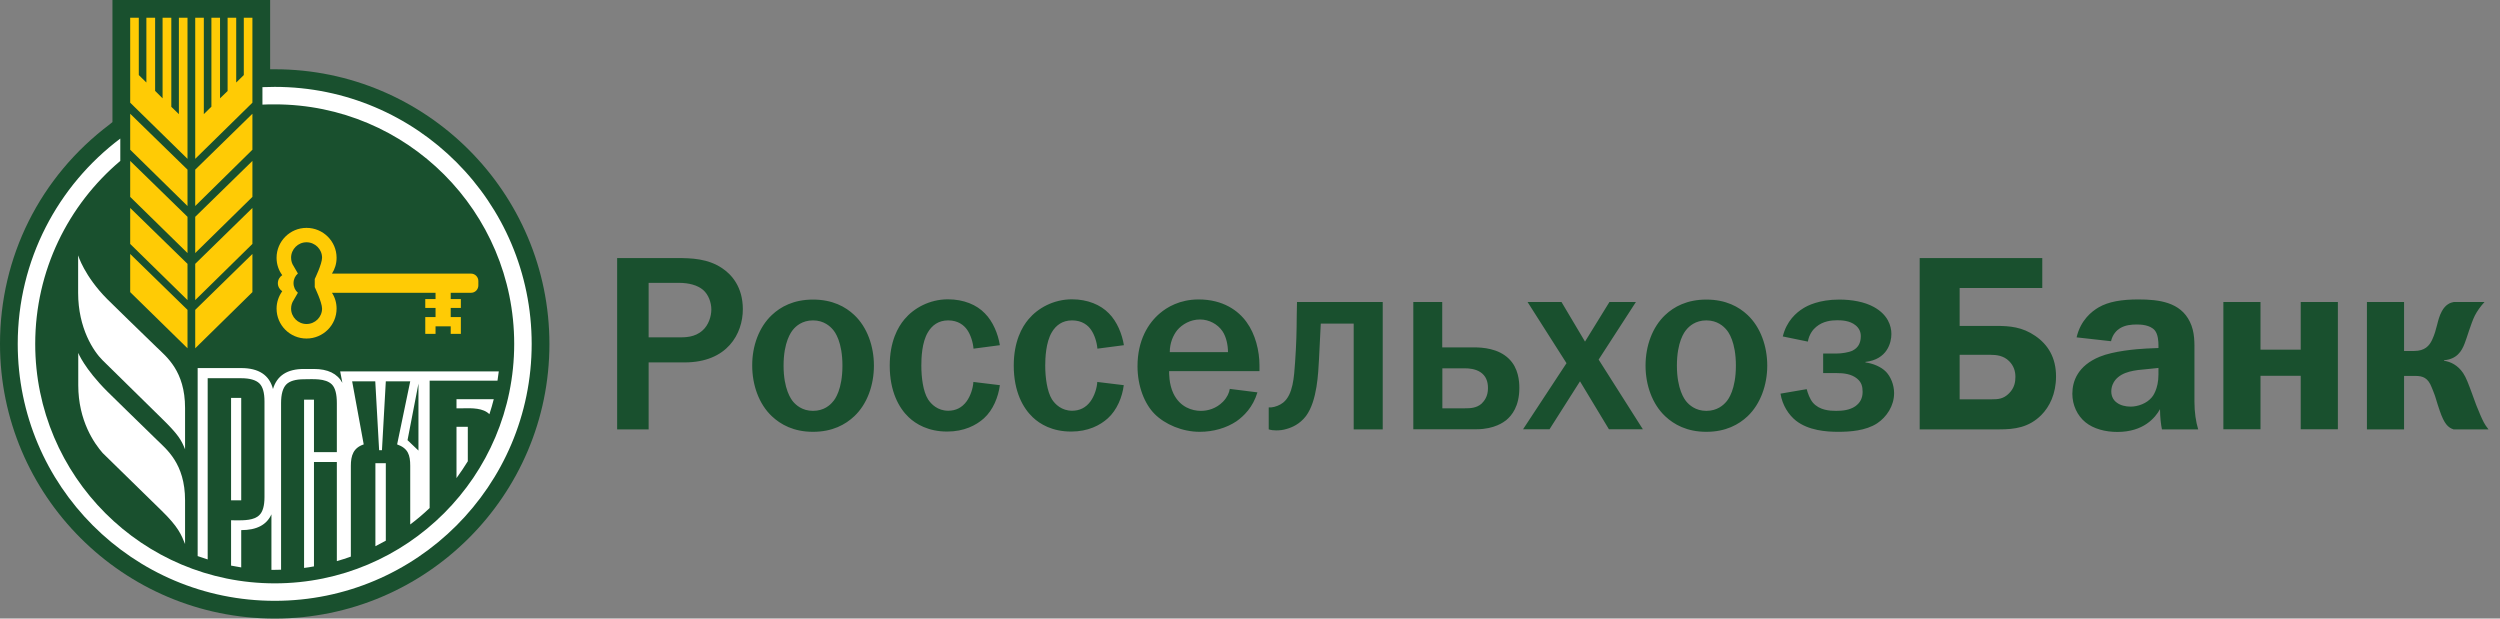
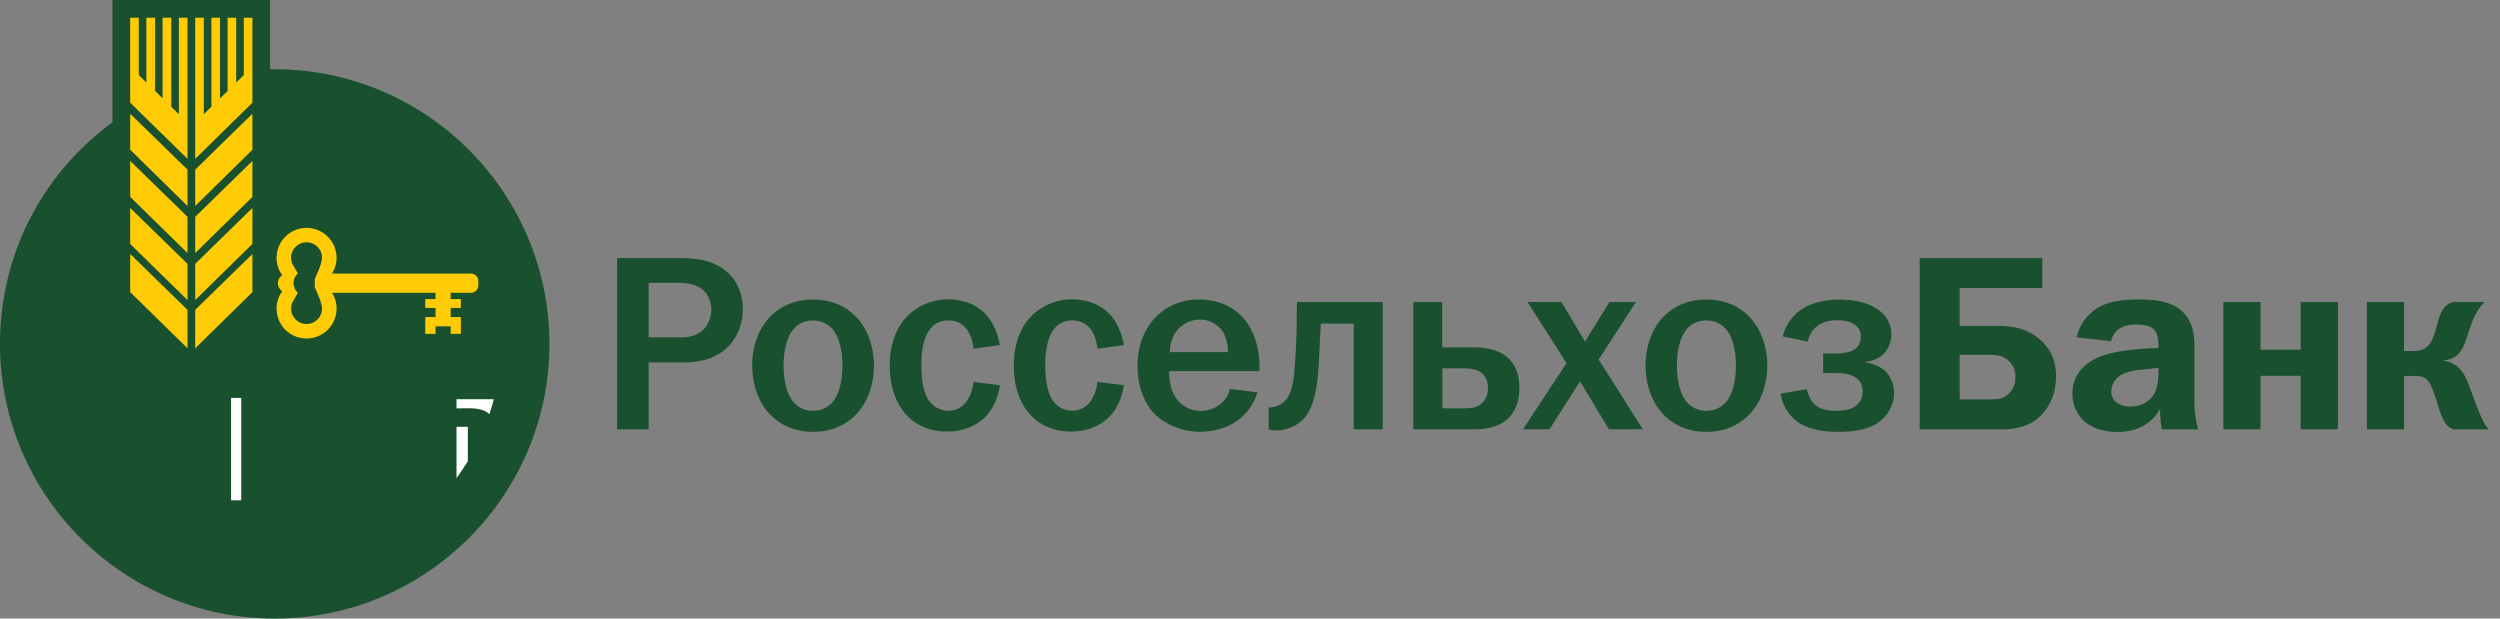
<svg xmlns="http://www.w3.org/2000/svg" width="194" height="48" viewBox="0 0 194 48" fill="none">
  <rect x="0" y="0" width="194" height="48" fill="#808080" stroke="none" />
  <path d="M52.508 20.025C53.655 20.025 54.931 20.065 56.038 20.813C56.776 21.302 57.644 22.269 57.644 23.995C57.644 25.89 56.447 28.123 53.126 28.123H50.334V33.319H47.89V20.025H52.508V20.025ZM52.608 26.179C53.146 26.179 53.924 26.199 54.542 25.62C54.971 25.231 55.2 24.573 55.2 24.015C55.2 23.496 54.991 22.868 54.562 22.499C54.133 22.13 53.455 21.95 52.697 21.95H50.334V26.179H52.608V26.179ZM59.898 24.443C60.576 23.805 61.583 23.247 63.089 23.247C64.605 23.247 65.612 23.805 66.29 24.443C67.298 25.391 67.816 26.867 67.816 28.373C67.816 29.879 67.298 31.355 66.29 32.302C65.612 32.94 64.605 33.509 63.089 33.509C61.583 33.509 60.576 32.94 59.898 32.302C58.891 31.355 58.372 29.879 58.372 28.373C58.362 26.857 58.891 25.391 59.898 24.443V24.443ZM61.543 31.165C61.753 31.415 62.242 31.883 63.089 31.883C63.947 31.883 64.426 31.424 64.635 31.165C64.795 30.996 65.373 30.218 65.373 28.373C65.373 26.528 64.795 25.76 64.635 25.58C64.426 25.331 63.937 24.862 63.089 24.862C62.242 24.862 61.753 25.321 61.543 25.58C61.394 25.76 60.805 26.528 60.805 28.373C60.805 30.208 61.394 30.986 61.543 31.165ZM75.545 27.056C75.505 26.558 75.316 25.969 75.057 25.6C74.817 25.251 74.359 24.862 73.581 24.862C72.823 24.862 72.324 25.251 72.015 25.77C71.526 26.568 71.496 27.804 71.496 28.373C71.496 29.28 71.626 30.367 72.015 30.986C72.264 31.375 72.773 31.873 73.581 31.873C74.159 31.873 74.648 31.644 75.017 31.135C75.306 30.726 75.505 30.148 75.535 29.639L77.59 29.889C77.47 30.796 77.071 31.813 76.353 32.462C75.755 33 74.817 33.489 73.501 33.489C72.035 33.489 71.078 32.91 70.519 32.382C69.761 31.664 69.043 30.387 69.043 28.373C69.043 26.498 69.681 25.371 70.19 24.773C70.908 23.915 72.125 23.227 73.561 23.227C74.787 23.227 75.795 23.655 76.423 24.314C77.061 24.952 77.45 25.919 77.59 26.787L75.545 27.056V27.056ZM85.159 27.056C85.12 26.558 84.93 25.969 84.671 25.6C84.441 25.251 83.973 24.862 83.195 24.862C82.437 24.862 81.938 25.251 81.629 25.77C81.15 26.568 81.11 27.804 81.11 28.373C81.11 29.28 81.25 30.367 81.629 30.986C81.878 31.375 82.387 31.873 83.195 31.873C83.773 31.873 84.262 31.644 84.631 31.135C84.92 30.726 85.12 30.148 85.149 29.639L87.204 29.889C87.094 30.796 86.685 31.813 85.967 32.462C85.369 33 84.441 33.489 83.125 33.489C81.649 33.489 80.701 32.91 80.143 32.382C79.385 31.664 78.667 30.387 78.667 28.373C78.667 26.498 79.305 25.371 79.814 24.773C80.532 23.915 81.749 23.227 83.185 23.227C84.401 23.227 85.409 23.655 86.047 24.314C86.685 24.952 87.074 25.919 87.214 26.787L85.159 27.056V27.056ZM97.576 30.447C97.227 31.604 96.529 32.282 95.95 32.691C95.172 33.21 94.165 33.509 93.098 33.509C91.761 33.509 90.405 32.94 89.587 32.113C88.829 31.345 88.271 29.998 88.271 28.413C88.271 26.398 89.109 25.062 90.016 24.304C90.545 23.855 91.532 23.237 93.018 23.237C94.903 23.237 96.1 24.104 96.738 25.002C97.416 25.929 97.735 27.226 97.735 28.353V28.802H90.724C90.724 28.911 90.704 29.809 91.053 30.527C91.572 31.614 92.529 31.883 93.188 31.883C93.706 31.883 94.365 31.724 94.913 31.165C95.242 30.816 95.382 30.487 95.432 30.178L97.576 30.447V30.447ZM95.292 27.326C95.292 26.767 95.152 26.129 94.863 25.7C94.494 25.161 93.836 24.792 93.118 24.792C92.38 24.792 91.742 25.161 91.353 25.62C91.043 26.009 90.774 26.608 90.774 27.326H95.292V27.326ZM107.299 23.436V33.319H105.046V25.112H102.492C102.433 26.448 102.393 26.986 102.353 27.904C102.293 28.931 102.223 31.095 101.346 32.282C100.857 32.92 100.258 33.17 99.83 33.289C99.58 33.369 99.311 33.399 99.032 33.399C98.842 33.399 98.643 33.379 98.453 33.319V31.614H98.643C98.932 31.594 99.321 31.444 99.57 31.245C100.348 30.627 100.418 29.23 100.498 28.123C100.598 26.667 100.618 25.8 100.627 24.483L100.647 23.436H107.299V23.436ZM111.917 26.957H114.4C115.038 26.957 116.275 27.036 117.093 27.844C117.831 28.562 117.901 29.57 117.901 30.108C117.901 31.524 117.322 32.242 116.873 32.611C116.714 32.731 115.986 33.309 114.59 33.309H109.673V23.436H111.917V26.957V26.957ZM111.917 31.684H113.682C114.111 31.684 114.57 31.664 114.959 31.335C115.188 31.115 115.467 30.756 115.467 30.128C115.467 29.59 115.308 29.161 114.869 28.871C114.48 28.622 113.991 28.582 113.692 28.582H111.927V31.684H111.917V31.684ZM121.172 23.436L122.997 26.508L124.892 23.436H126.946L124.054 27.904L127.485 33.309H124.852L122.608 29.59L120.244 33.309H118.19L121.561 28.183L118.539 23.436H121.172V23.436ZM129.22 24.443C129.898 23.805 130.906 23.247 132.411 23.247C133.927 23.247 134.935 23.805 135.613 24.443C136.62 25.391 137.139 26.867 137.139 28.373C137.139 29.879 136.61 31.355 135.613 32.302C134.935 32.94 133.927 33.509 132.411 33.509C130.906 33.509 129.898 32.94 129.22 32.302C128.213 31.355 127.694 29.879 127.694 28.373C127.694 26.857 128.213 25.391 129.22 24.443ZM130.866 31.165C131.075 31.415 131.564 31.883 132.411 31.883C133.269 31.883 133.748 31.424 133.967 31.165C134.117 30.996 134.705 30.218 134.705 28.373C134.705 26.528 134.127 25.76 133.967 25.58C133.758 25.331 133.269 24.862 132.411 24.862C131.564 24.862 131.075 25.321 130.866 25.58C130.706 25.76 130.128 26.528 130.128 28.373C130.128 30.208 130.716 30.986 130.866 31.165ZM138.345 26.109C138.635 24.912 139.392 24.254 139.931 23.925C140.26 23.715 141.168 23.247 142.723 23.247C143.691 23.247 144.678 23.416 145.416 23.825C146.503 24.424 146.772 25.291 146.772 25.919C146.772 26.598 146.443 27.894 144.758 28.084V28.123C145.336 28.203 145.975 28.453 146.364 28.861C146.713 29.23 146.982 29.849 146.982 30.507C146.982 31.494 146.403 32.362 145.665 32.851C144.778 33.429 143.551 33.509 142.644 33.509C141.726 33.509 140.34 33.409 139.363 32.641C138.824 32.212 138.315 31.474 138.166 30.547L140.2 30.198C140.28 30.507 140.45 30.976 140.679 31.245C141.188 31.833 141.975 31.883 142.484 31.883C142.993 31.883 143.531 31.823 143.96 31.534C144.349 31.265 144.539 30.896 144.539 30.407C144.539 29.998 144.459 29.669 144.11 29.38C143.661 29.011 143.063 28.951 142.504 28.951H141.477V27.435H142.504C142.893 27.435 143.451 27.355 143.761 27.206C144.17 26.997 144.399 26.647 144.399 26.079C144.399 25.77 144.279 25.471 143.99 25.241C143.541 24.872 142.903 24.852 142.574 24.852C142.125 24.852 141.467 24.912 140.928 25.371C140.699 25.56 140.39 25.929 140.29 26.508L138.345 26.109V26.109ZM158.481 22.349H152.068V25.291H154.92C155.948 25.291 156.935 25.371 157.942 26.069C158.93 26.747 159.548 27.754 159.548 29.21C159.548 30.567 159.039 31.574 158.401 32.212C157.434 33.18 156.327 33.319 155.17 33.319H148.967V20.025H158.481V22.349ZM152.068 30.986H154.571C155.04 30.986 155.469 30.966 155.908 30.517C156.337 30.088 156.396 29.609 156.396 29.24C156.396 28.822 156.277 28.393 155.908 28.024C155.469 27.585 154.9 27.535 154.492 27.535H152.068V30.986V30.986ZM161.144 26.179C161.453 24.842 162.32 24.164 162.849 23.855C163.617 23.406 164.644 23.237 165.931 23.237C167.556 23.237 169.202 23.446 169.94 24.982C170.329 25.78 170.289 26.628 170.289 27.366V31.185C170.289 31.983 170.398 32.721 170.578 33.319H167.766C167.686 32.93 167.626 32.412 167.616 31.754C167.247 32.412 166.349 33.519 164.305 33.519C163.397 33.519 162.46 33.289 161.822 32.761C161.203 32.252 160.814 31.444 160.814 30.557C160.814 29.57 161.243 28.383 162.929 27.685C164.016 27.236 165.781 27.086 166.569 27.046L167.496 27.006V26.797C167.496 26.528 167.476 25.949 167.207 25.63C166.838 25.201 166.1 25.181 165.811 25.181C165.412 25.181 164.923 25.221 164.514 25.471C164.265 25.62 163.936 25.939 163.816 26.478L161.144 26.179V26.179ZM166.629 28.642C165.661 28.722 164.694 28.822 164.145 29.49C163.996 29.679 163.836 29.978 163.836 30.377C163.836 30.806 164.046 31.095 164.265 31.245C164.534 31.454 164.943 31.554 165.332 31.554C165.911 31.554 166.589 31.305 166.978 30.836C167.038 30.776 167.496 30.198 167.496 29.071V28.552L166.629 28.642ZM175.415 23.436V27.136H178.536V23.436H181.419V33.309H178.536V29.161H175.415V33.309H172.533V23.436H175.415V23.436ZM186.555 23.436V27.236H187.333C188.17 27.236 188.519 26.827 188.729 26.378C189.138 25.511 189.118 24.832 189.487 24.154C189.776 23.616 190.165 23.476 190.414 23.436H192.798C192.489 23.765 192.219 24.154 192.04 24.503C191.731 25.142 191.442 26.189 191.262 26.637C191.033 27.256 190.644 27.874 189.656 27.954V27.994C190.185 28.074 190.724 28.343 191.132 28.941C191.382 29.31 191.551 29.789 191.831 30.547C192.1 31.325 192.219 31.594 192.469 32.192C192.668 32.641 192.778 32.91 193.107 33.319H190.394C189.966 33.18 189.676 32.891 189.327 31.883C189.058 31.115 189.018 30.836 188.839 30.407L188.699 30.058C188.41 29.32 188.021 29.171 187.422 29.171H186.555V33.319H183.673V23.436H186.555V23.436Z" fill="#19502E" />
  <path d="M21.322 48C9.564 48 0 38.446 0 26.688C0 19.936 3.102 13.723 8.507 9.654L8.726 9.474V0H20.963V5.375H21.322C33.07 5.375 42.635 14.94 42.635 26.698C42.635 38.446 33.07 48 21.322 48Z" fill="#19502E" />
  <path d="M15.149 27.027L19.587 22.669V19.707L15.149 24.046V27.027ZM15.149 15.987L19.587 11.619V8.827L15.149 13.165V15.987ZM15.149 19.637L19.587 15.279V12.487L15.149 16.825V19.637ZM13.882 8.857L13.294 8.288V1.377H12.616V7.63L12.037 7.052V1.377H11.359V6.403L10.771 5.825V1.377H10.103V7.969L14.551 12.327V1.377H13.882V8.857ZM15.149 23.288L19.587 18.929V16.137L15.149 20.475V23.288ZM10.103 22.669L14.551 27.027V24.046L10.103 19.707V22.669ZM18.919 5.825L18.33 6.403V1.377H17.662V7.062L17.074 7.63V1.377H16.405V8.278L15.817 8.857V1.377H15.149V12.327L19.587 7.969V1.377H18.919V5.825ZM10.103 11.619L14.551 15.987V13.165L10.103 8.827V11.619ZM10.103 15.279L14.551 19.637V16.825L10.103 12.487V15.279ZM10.103 18.929L14.551 23.288V20.475L10.103 16.137V18.929ZM36.561 21.233H25.76C25.99 20.874 26.119 20.455 26.119 20.006C26.119 18.72 25.072 17.683 23.786 17.683C22.499 17.683 21.462 18.73 21.462 20.006C21.462 20.515 21.622 20.974 21.901 21.353C21.701 21.483 21.562 21.712 21.562 21.981C21.562 22.241 21.701 22.47 21.901 22.599C21.631 22.979 21.462 23.447 21.462 23.946C21.462 25.232 22.499 26.27 23.786 26.27C25.072 26.27 26.119 25.232 26.119 23.946C26.119 23.497 25.99 23.068 25.76 22.719H33.798V23.208H33.001V23.896H33.798V24.604H33.001V25.91H33.798V25.322H34.975V25.91H35.763V24.604H34.975V23.896H35.763V23.208H34.975V22.719H36.561C36.87 22.719 37.12 22.46 37.12 22.151V21.802C37.12 21.492 36.86 21.233 36.561 21.233ZM24.992 23.946C24.992 24.604 24.454 25.143 23.786 25.143C23.127 25.143 22.589 24.604 22.589 23.946C22.589 23.706 22.659 23.477 22.788 23.288L23.117 22.719C22.908 22.54 22.778 22.27 22.778 21.971C22.778 21.672 22.908 21.403 23.117 21.223L22.788 20.655C22.659 20.465 22.589 20.246 22.589 19.997C22.589 19.338 23.127 18.8 23.786 18.8C24.444 18.8 24.992 19.338 24.992 19.997C24.992 20.485 24.424 21.652 24.424 21.652V22.28C24.424 22.29 24.992 23.457 24.992 23.946Z" fill="#FFCB05" />
-   <path d="M6.063 19.816V22.719C6.063 25.491 7.27 27.276 7.968 27.964C8.377 28.363 12.506 32.432 12.566 32.482C13.852 33.739 14.072 34.148 14.361 34.866V31.654C14.361 28.792 12.915 27.685 12.167 26.957C10.422 25.262 9.265 24.145 8.317 23.207C6.542 21.422 6.063 19.816 6.063 19.816ZM12.167 34.128C10.432 32.422 9.265 31.315 8.327 30.378C6.542 28.593 6.073 27.386 6.073 27.386V29.889C6.073 32.662 7.33 34.427 7.968 35.155C8.377 35.554 12.516 39.603 12.566 39.653C13.852 40.909 14.072 41.508 14.361 42.216V38.825C14.361 35.963 12.905 34.856 12.167 34.128Z" fill="white" />
-   <path d="M21.322 6.742C21.003 6.742 20.684 6.752 20.365 6.762V8.118C20.684 8.099 20.993 8.099 21.322 8.099C31.584 8.099 39.902 16.416 39.902 26.688C39.902 36.95 31.584 45.268 21.322 45.268C11.06 45.268 2.733 36.95 2.733 26.688C2.733 20.994 5.296 15.897 9.335 12.487V10.751C4.498 14.392 1.376 20.176 1.376 26.688C1.376 37.698 10.302 46.624 21.322 46.624C32.332 46.624 41.258 37.698 41.258 26.688C41.258 15.678 32.332 6.742 21.322 6.742Z" fill="white" />
  <path d="M35.424 37.1C35.733 36.681 36.023 36.242 36.302 35.794V33.121H35.424V37.1ZM37.977 32.143C38.107 31.755 38.217 31.366 38.316 30.977H35.424V31.685H35.863C36.631 31.665 37.498 31.655 37.977 32.143Z" fill="white" />
  <path d="M18.719 30.877H17.931V38.825H18.719V30.877Z" fill="white" />
-   <path d="M16.126 29.35H18.719C19.387 29.35 19.856 29.49 20.125 29.749C20.395 30.009 20.524 30.477 20.524 31.145V38.575C20.524 39.243 20.395 39.712 20.125 39.972C19.717 40.38 18.959 40.38 18.33 40.38C18.191 40.37 18.051 40.37 17.931 40.37V43.891C18.191 43.941 18.45 43.991 18.719 44.031V41.138C19.916 41.138 20.694 40.73 21.063 39.912V44.22H21.322C21.482 44.22 21.651 44.22 21.811 44.21V31.275C21.811 30.587 21.951 30.108 22.21 29.839C22.469 29.57 22.938 29.43 23.596 29.43C24.264 29.43 25.252 29.33 25.76 29.839C26.02 30.108 26.139 30.597 26.139 31.275V35.085H24.364V31.016H23.596V44.071C23.855 44.041 24.105 44.001 24.364 43.951V35.853H26.139V43.542C26.508 43.442 26.867 43.322 27.226 43.193V36.152C27.226 35.354 27.416 34.756 28.224 34.486L27.326 29.59H29.121L29.42 34.935H29.64L29.939 29.59H31.834L30.817 34.486C31.664 34.786 31.834 35.304 31.834 36.152V40.7C32.362 40.301 32.861 39.882 33.34 39.423V29.54H38.605C38.645 29.3 38.675 29.071 38.705 28.822H26.398L26.568 29.709C26.179 28.991 25.441 28.632 24.354 28.632H23.586C22.28 28.632 21.492 29.151 21.183 30.188C20.903 29.101 20.076 28.562 18.709 28.562H15.338V43.153C15.598 43.243 15.857 43.332 16.116 43.412V29.35H16.126ZM32.472 34.965L31.624 34.157L32.472 29.769V34.965Z" fill="white" />
-   <path d="M29.131 42.386C29.4 42.246 29.67 42.107 29.939 41.957V35.943H29.131V42.386Z" fill="white" />
</svg>